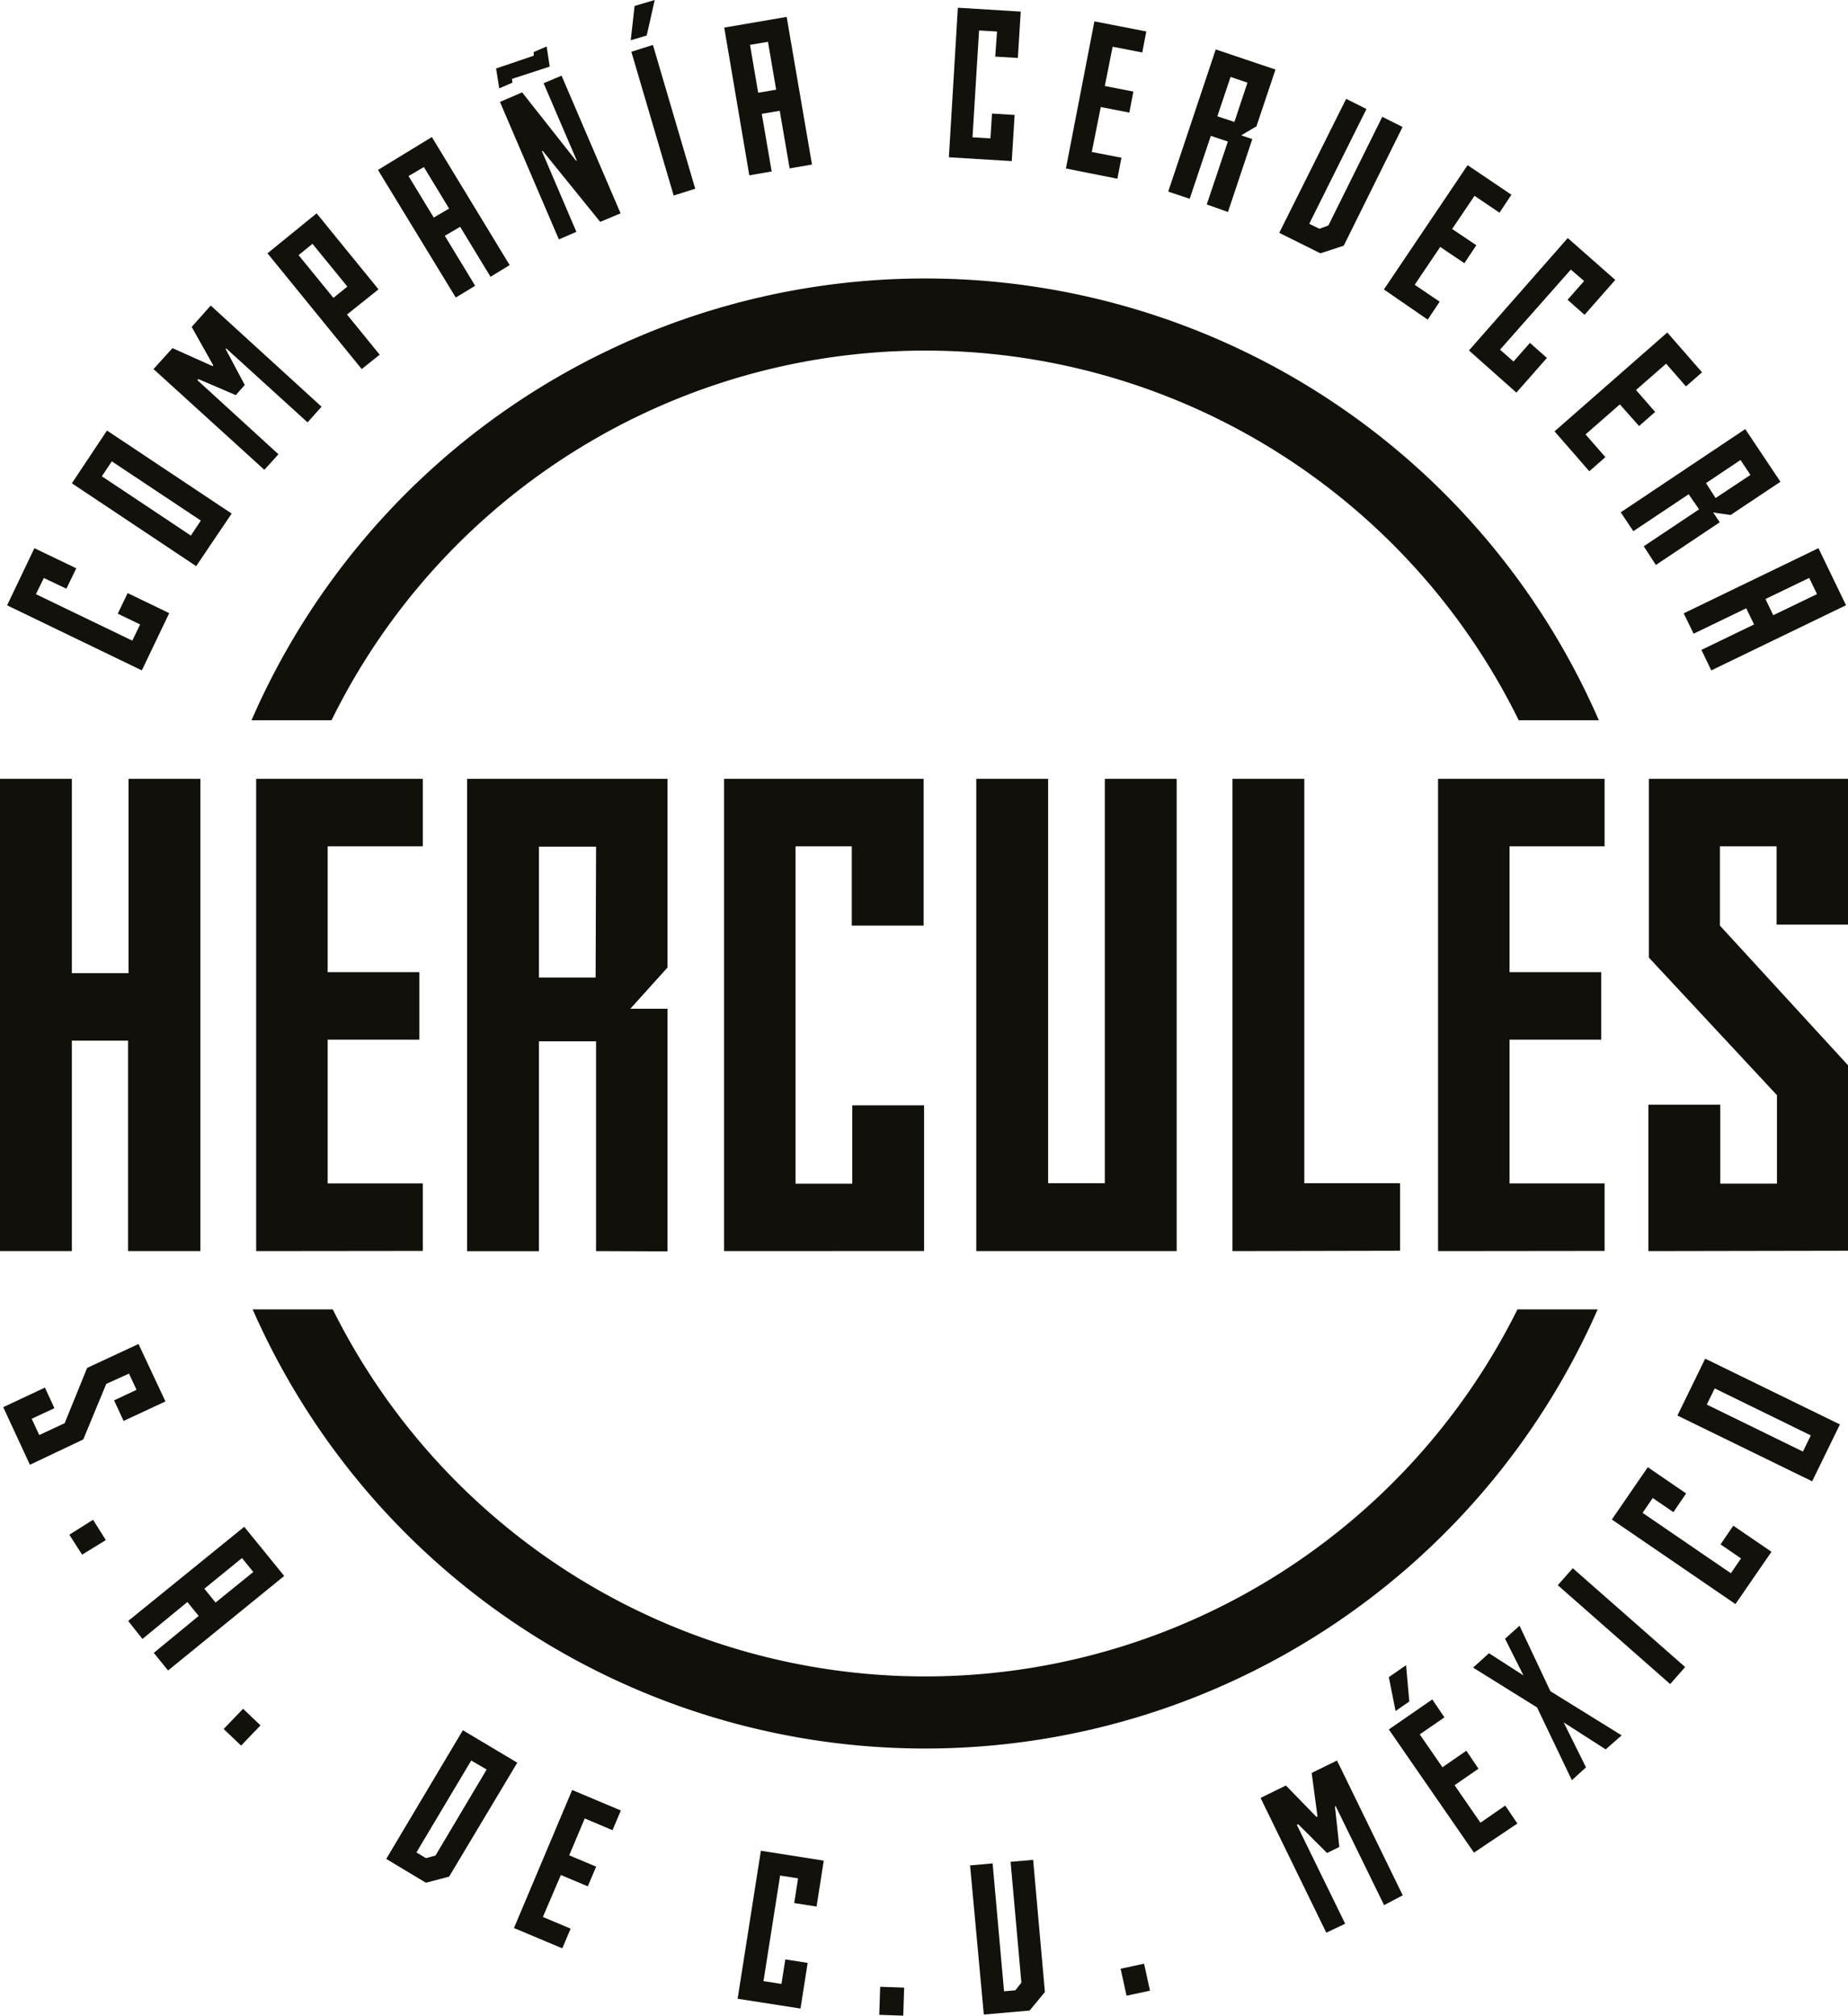
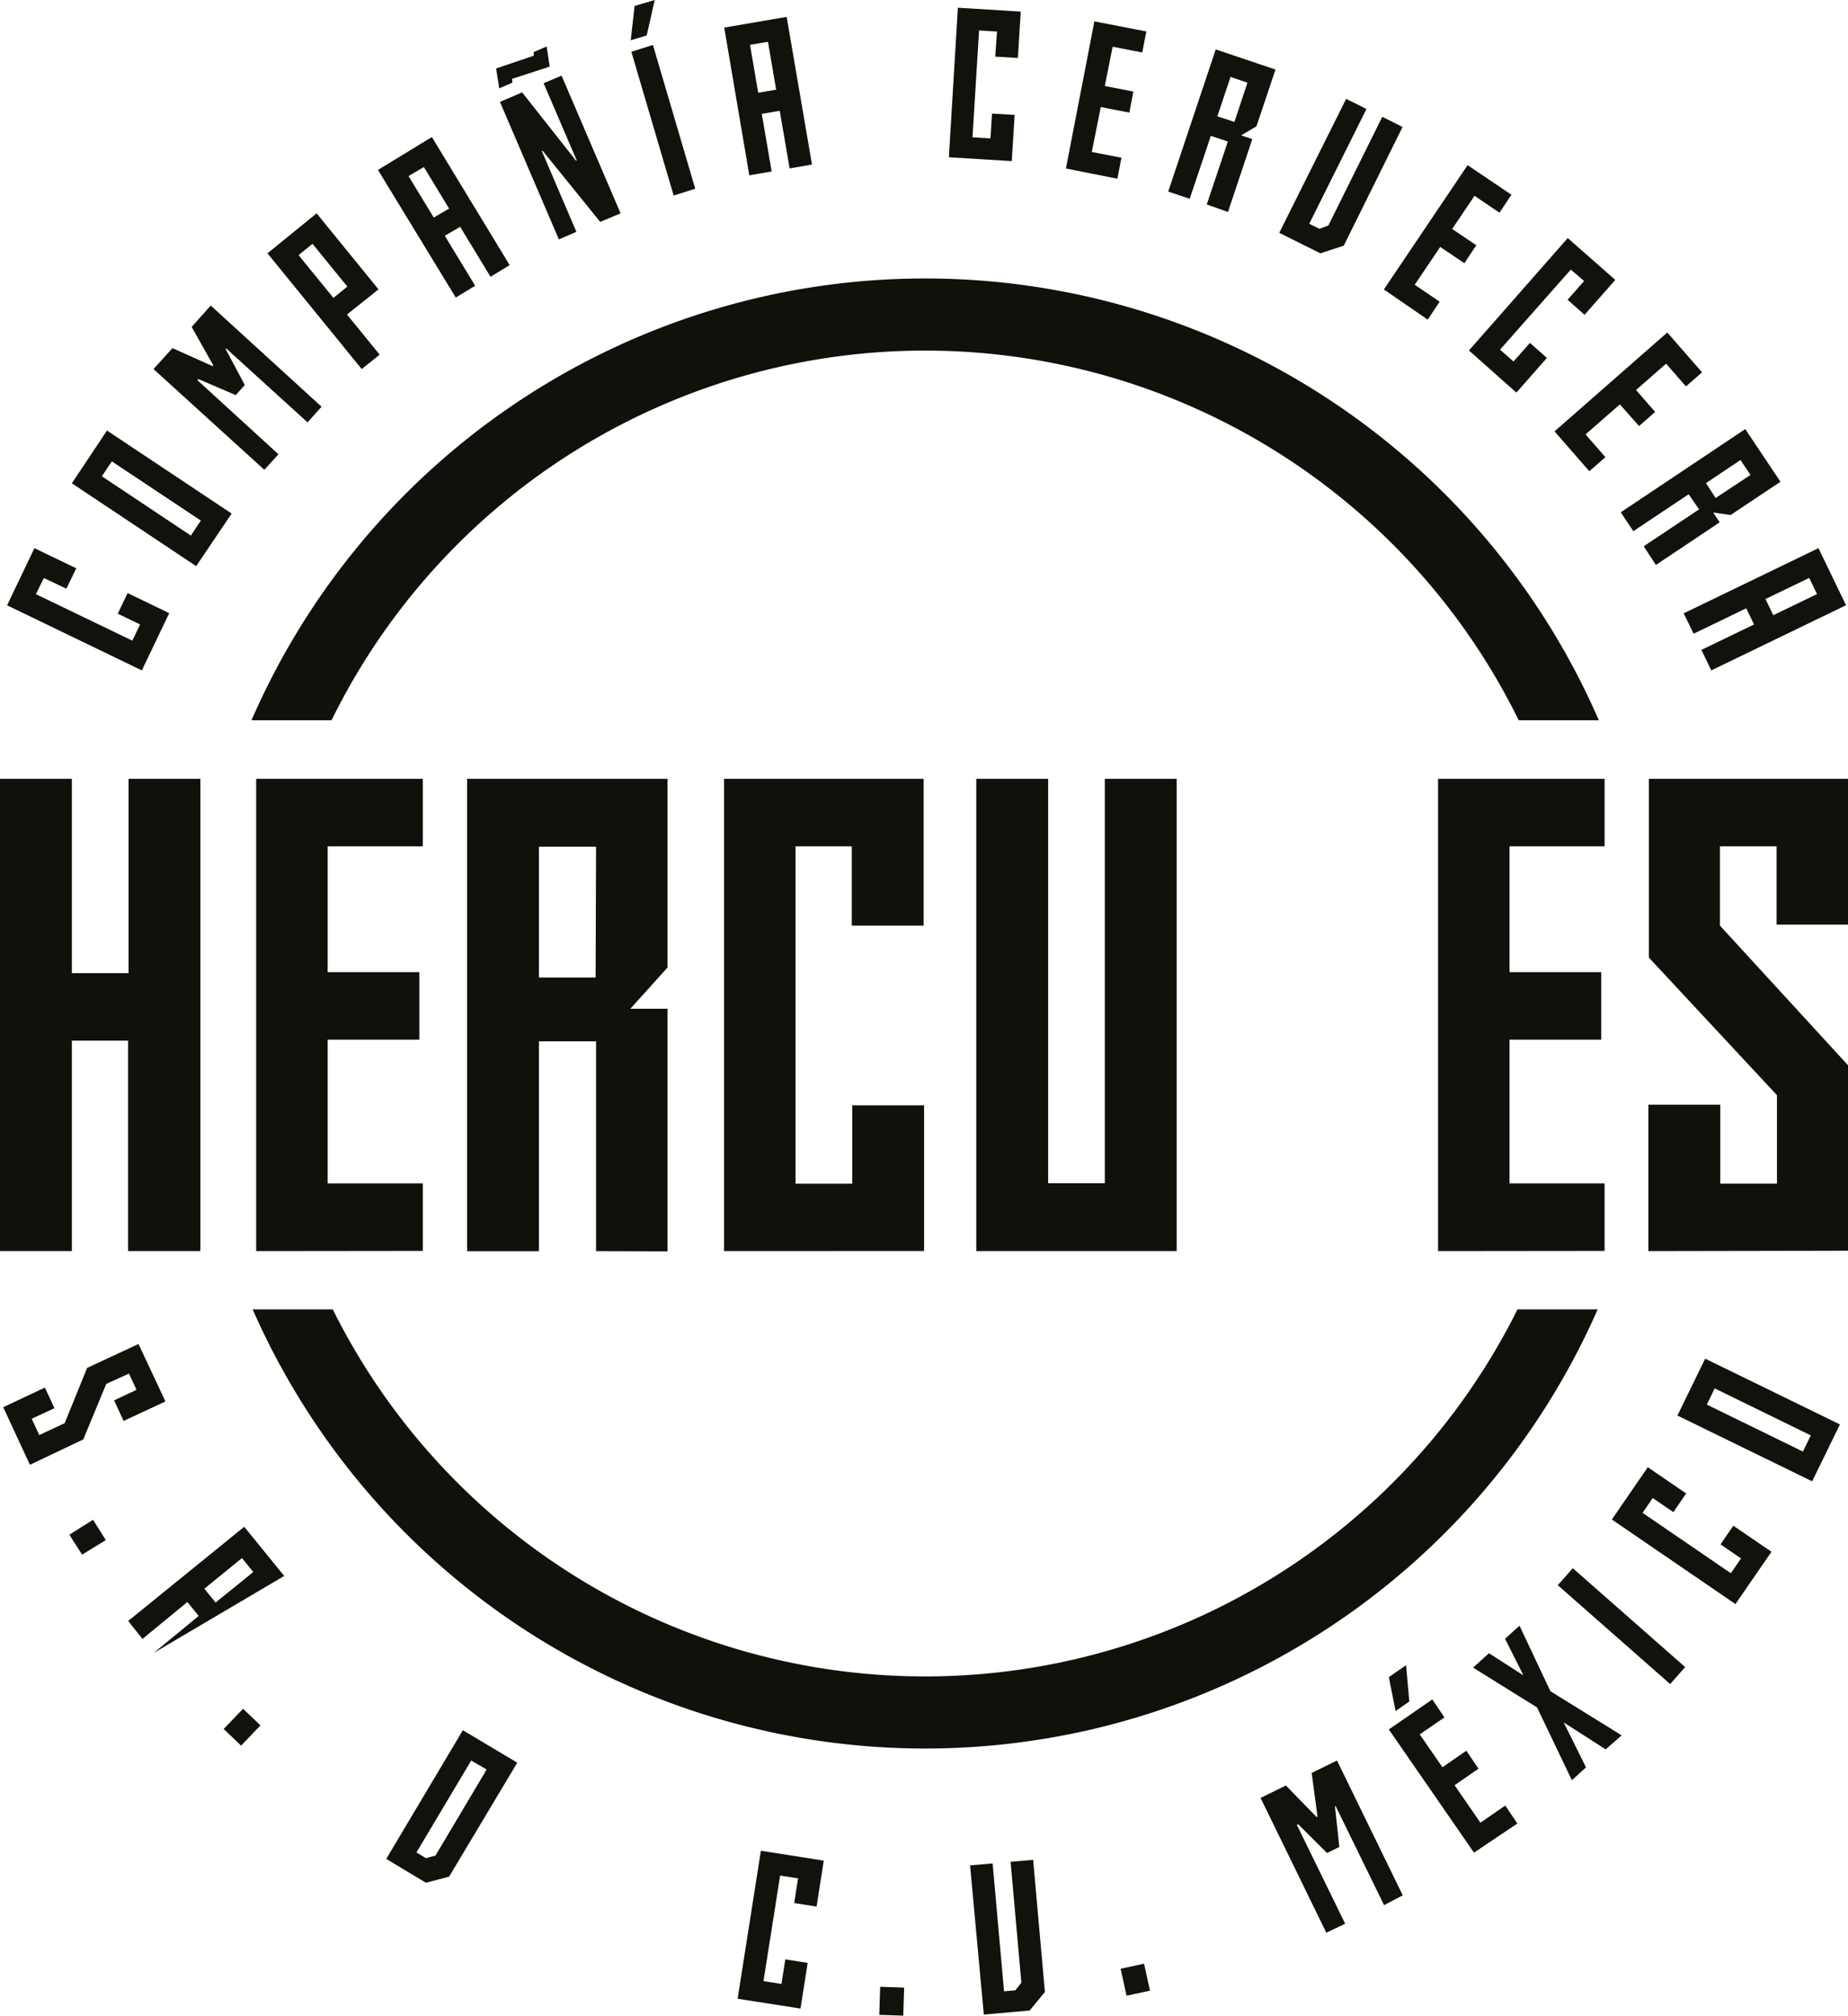
<svg xmlns="http://www.w3.org/2000/svg" viewBox="0 0 205.74 224.3">
  <defs>
    <style>.cls-1{fill:#12110b;}.cls-2{fill:#12100b;}</style>
  </defs>
  <title>Recurso 15</title>
  <g id="Capa_2" data-name="Capa 2">
    <g id="Capa_1-2" data-name="Capa 1">
      <g id="_Grupo_" data-name="&lt;Grupo&gt;">
        <g id="_Grupo_2" data-name="&lt;Grupo&gt;">
          <path id="_Trazado_compuesto_" data-name="&lt;Trazado compuesto&gt;" class="cls-1" d="M15.79,74.6l-15-7.24L3.83,61l4.66,2.24-1.1,2.27L4.88,64.32,4,66.12l10.73,5.17.87-1.8-2.49-1.2L14.21,66l4.63,2.23Z" />
          <path id="_Trazado_compuesto_2" data-name="&lt;Trazado compuesto&gt;" class="cls-1" d="M21.84,63,8,53.78l3.91-5.87,13.88,9.24ZM12.45,51.34,11.34,53l9.91,6.6,1.11-1.67Z" />
          <path id="_Trazado_compuesto_3" data-name="&lt;Trazado compuesto&gt;" class="cls-1" d="M34.24,47l-9.06-8.23-.06.07,2.13,4-1,1.13-4.17-1.79-.11.12L31,50.55l-1.57,1.73L17.09,41.07l2.11-2.33,4.46,2,.08-.09-2.4-4.27L23.46,34,35.8,45.26Z" />
          <path id="_Trazado_compuesto_4" data-name="&lt;Trazado compuesto&gt;" class="cls-1" d="M38.63,35l3.64,4.47-2,1.6L29.78,28.19l5.47-4.45,6.89,8.46Zm-3.84-7.87-1.55,1.26,3.88,4.76,1.55-1.26Z" />
          <path id="_Trazado_compuesto_5" data-name="&lt;Trazado compuesto&gt;" class="cls-1" d="M54.61,30.8l-3.38-5.56-1.71,1,3.38,5.56-2.16,1.31L42.08,18.91l6-3.66,8.66,14.25ZM47.19,18.59l-1.71,1,2.81,4.62,1.71-1Z" />
          <path id="_Trazado_compuesto_6" data-name="&lt;Trazado compuesto&gt;" class="cls-1" d="M61.2,7.41,57,8.78l.05.42-1.47.63-.35-2.21L59.42,6.2l0-.41,1.44-.62Zm5.62,17.28-6.39-7.89-.11,0,3.85,9-1.95.84L55.66,11.34l2.47-1.06,6,7.6.09,0L60.52,9.26l2-.84,6.57,15.32Z" />
          <path id="_Trazado_compuesto_7" data-name="&lt;Trazado compuesto&gt;" class="cls-1" d="M72,3.95l-1.78.53L70.65.66,72.89,0Zm3,17.81-4.71-16L72.69,5,77.4,21Z" />
          <path id="_Trazado_compuesto_8" data-name="&lt;Trazado compuesto&gt;" class="cls-1" d="M87.91,18.74l-1.1-6.41-2,.34,1.1,6.41-2.49.43L80.63,3.07l6.95-1.19L90.4,18.31ZM85.5,4.65l-2,.34.91,5.33,2-.34Z" />
          <path id="_Trazado_compuesto_9" data-name="&lt;Trazado compuesto&gt;" class="cls-1" d="M105.64,17.5l1-16.64,7,.43-.32,5.16-2.52-.15L111,3.51l-2-.12-.73,11.89,2,.12.17-2.76,2.52.15-.32,5.14Z" />
          <path id="_Trazado_compuesto_10" data-name="&lt;Trazado compuesto&gt;" class="cls-1" d="M118.67,18.75l3.17-16.37,5.78,1.12-.45,2.34-3.3-.64L123,9.57l3.18.62-.45,2.34-3.18-.62-1,5,3.3.64-.45,2.34Z" />
          <path id="_Trazado_compuesto_11" data-name="&lt;Trazado compuesto&gt;" class="cls-1" d="M134.35,22.75l2.35-7-1.9-.63-2.35,7-2.39-.8L135.35,5.5,142,7.74l-2.12,6.32-1.7,1,1.24.42-2.71,8.11ZM138.88,9.2,137,8.56l-1.47,4.38,1.9.63Z" />
          <path id="_Trazado_compuesto_12" data-name="&lt;Trazado compuesto&gt;" class="cls-1" d="M147,28.19l-4.58-2.28L149.87,11l2.26,1.13L145.76,24.9l1.13.56,1-.37,6-12.09,2.26,1.13L149.6,27.34Z" />
          <path id="_Trazado_compuesto_13" data-name="&lt;Trazado compuesto&gt;" class="cls-1" d="M154.07,32.21l9.32-13.83,4.88,3.29-1.33,2-2.78-1.88-2.49,3.69,2.69,1.81-1.33,2-2.69-1.81-2.84,4.21,2.78,1.88-1.33,2Z" />
          <path id="_Trazado_compuesto_14" data-name="&lt;Trazado compuesto&gt;" class="cls-1" d="M163.54,39l11-12.51,5.29,4.66-3.42,3.88-1.89-1.67,1.84-2.09L174.88,30,167,38.91l1.5,1.32,1.83-2.07,1.89,1.67-3.4,3.86Z" />
          <path id="_Trazado_compuesto_15" data-name="&lt;Trazado compuesto&gt;" class="cls-1" d="M173.07,48l12.55-11,3.87,4.43L187.7,43l-2.21-2.53-3.35,2.93,2.13,2.44-1.79,1.57L180.34,45l-3.82,3.34,2.21,2.53-1.79,1.57Z" />
          <path id="_Trazado_compuesto_16" data-name="&lt;Trazado compuesto&gt;" class="cls-1" d="M183,60.79l6.16-4.11L188,55l-6.16,4.11-1.4-2.1,13.86-9.26,3.92,5.86-5.55,3.7-1.94-.28.73,1.09-7.11,4.75Zm11.88-7.94-1.11-1.66-3.84,2.57L191,55.42Z" />
          <path id="_Trazado_compuesto_17" data-name="&lt;Trazado compuesto&gt;" class="cls-1" d="M189.42,72.32l5.86-2.83-.87-1.8-5.86,2.83-1.1-2.27,15-7.25,3.07,6.35-15,7.25Zm12.87-6.21-.87-1.8-4.87,2.35.87,1.8Z" />
        </g>
        <g id="_Grupo_3" data-name="&lt;Grupo&gt;">
          <path id="_Trazado_compuesto_18" data-name="&lt;Trazado compuesto&gt;" class="cls-1" d="M.36,156.59,5,154.41l1.06,2.29-2.53,1.18.84,1.81,2.83-1.32,2.5-6.15,5.72-2.66,3,6.39-4.66,2.17-1.06-2.29,2.5-1.17-.84-1.81L11.83,154l-2.56,6.18L3.33,163Z" />
          <path id="_Trazado_compuesto_19" data-name="&lt;Trazado compuesto&gt;" class="cls-1" d="M7.72,170.78l2.64-1.66,1.42,2.26L9.14,173Z" />
-           <path id="_Trazado_compuesto_20" data-name="&lt;Trazado compuesto&gt;" class="cls-1" d="M17.12,183.93l5-4.11-1.26-1.55-5,4.11-1.59-2L27.19,169.9l4.45,5.47L18.71,185.89Zm11.08-9-1.26-1.55-4.19,3.41L24,178.33Z" />
+           <path id="_Trazado_compuesto_20" data-name="&lt;Trazado compuesto&gt;" class="cls-1" d="M17.12,183.93l5-4.11-1.26-1.55-5,4.11-1.59-2L27.19,169.9l4.45,5.47Zm11.08-9-1.26-1.55-4.19,3.41L24,178.33Z" />
          <path id="_Trazado_compuesto_21" data-name="&lt;Trazado compuesto&gt;" class="cls-1" d="M24.9,192.4l2.16-2.25L29,192l-2.16,2.25Z" />
          <path id="_Trazado_compuesto_22" data-name="&lt;Trazado compuesto&gt;" class="cls-1" d="M47.42,209.51,43,206.86l8.53-14.32,6.06,3.61L50,208.83Zm6.76-12.6-1.72-1-6.1,10.23,1.06.63,1.06-.28Z" />
-           <path id="_Trazado_compuesto_23" data-name="&lt;Trazado compuesto&gt;" class="cls-1" d="M57.22,214.55l6.48-15.36,5.42,2.28-.93,2.19-3.09-1.3-1.73,4.1,3,1.26-.93,2.19-3-1.26-2,4.67,3.09,1.3-.93,2.19Z" />
          <path id="_Trazado_compuesto_24" data-name="&lt;Trazado compuesto&gt;" class="cls-1" d="M82.12,222.42l2.59-16.47,7,1.1-.8,5.11-2.49-.39.43-2.75-2-.31L85,220.46l2,.31.43-2.73,2.49.39-.8,5.08Z" />
          <path id="_Trazado_compuesto_25" data-name="&lt;Trazado compuesto&gt;" class="cls-1" d="M97.89,224.21l.1-3.12,2.67.09-.1,3.12Z" />
          <path id="_Trazado_compuesto_26" data-name="&lt;Trazado compuesto&gt;" class="cls-1" d="M114.63,223.73l-5.1.45L108,207.58l2.51-.22,1.27,14.23,1.26-.11.67-.85-1.2-13.45,2.51-.22,1.31,14.71Z" />
          <path id="_Trazado_compuesto_27" data-name="&lt;Trazado compuesto&gt;" class="cls-1" d="M125.42,222.08l-.66-3,2.61-.56.66,3Z" />
          <path id="_Trazado_compuesto_28" data-name="&lt;Trazado compuesto&gt;" class="cls-1" d="M154.09,212l-5.38-11-.09,0,.49,4.53-1.37.67-3.21-3.2-.15.07,5.38,11-2.1,1-7.32-15,2.82-1.38,3.41,3.5.11-.05-.65-4.85,2.82-1.38,7.32,15Z" />
          <path id="_Trazado_compuesto_29" data-name="&lt;Trazado compuesto&gt;" class="cls-1" d="M164.1,206.16l-9.48-13.71,4.84-3.34,1.35,2L158.06,193l2.53,3.66,2.66-1.84,1.35,2-2.66,1.84,2.88,4.17,2.76-1.91,1.35,2Zm-7.2-16.82-1.53,1.06-.75-3.77,1.92-1.33Z" />
          <path id="_Trazado_compuesto_30" data-name="&lt;Trazado compuesto&gt;" class="cls-1" d="M178.76,194.67l-4.67-3,2.48,5L175,198.1,171.12,190,164,185.57l1.77-1.6,3.84,2.47-2.05-4.08,1.61-1.45,3.44,7.29,7.93,4.91Z" />
          <path id="_Trazado_compuesto_31" data-name="&lt;Trazado compuesto&gt;" class="cls-1" d="M185.94,187.4l-12.51-11,1.67-1.89,12.51,11Z" />
          <path id="_Trazado_compuesto_32" data-name="&lt;Trazado compuesto&gt;" class="cls-1" d="M193.21,178.5l-13.76-9.41,4-5.82,4.27,2.92-1.42,2.08L184,166.7l-1.13,1.65,9.83,6.72,1.13-1.65-2.28-1.56,1.42-2.08,4.25,2.9Z" />
          <path id="_Trazado_compuesto_33" data-name="&lt;Trazado compuesto&gt;" class="cls-1" d="M201.75,164.84l-15-7.32,3.09-6.33,15,7.32ZM190.9,154.5l-.88,1.8,10.7,5.23.88-1.8Z" />
        </g>
        <g id="_Grupo_4" data-name="&lt;Grupo&gt;">
          <g id="_Grupo_5" data-name="&lt;Grupo&gt;">
            <path id="_Trazado_compuesto_34" data-name="&lt;Trazado compuesto&gt;" class="cls-2" d="M14.26,139.22V115.8H8v23.42H0V86.67H8v21.62h6.31V86.67h8v52.55Z" />
            <path id="_Trazado_compuesto_35" data-name="&lt;Trazado compuesto&gt;" class="cls-2" d="M28.52,139.22V86.67H47.07v7.51H36.48v14H46.69v7.51H36.48v16H47.07v7.51Z" />
            <path id="_Trazado_compuesto_36" data-name="&lt;Trazado compuesto&gt;" class="cls-2" d="M66.36,139.22V115.88H60v23.35h-8V86.67H74.31v21l-4.13,4.58h4.13v27Zm0-45H60v14.56h6.31Z" />
            <path id="_Trazado_compuesto_37" data-name="&lt;Trazado compuesto&gt;" class="cls-2" d="M80.61,139.22V86.67h22.22V103h-8V94.18H88.57v37.54h6.31V123h8v16.21Z" />
            <path id="_Trazado_compuesto_38" data-name="&lt;Trazado compuesto&gt;" class="cls-2" d="M108.69,139.22V86.67h8v45h6.31v-45h8v52.55Z" />
-             <path id="_Trazado_compuesto_39" data-name="&lt;Trazado compuesto&gt;" class="cls-2" d="M137.21,139.22V86.67h8v45h10.66v7.51Z" />
            <path id="_Trazado_compuesto_40" data-name="&lt;Trazado compuesto&gt;" class="cls-2" d="M160.1,139.22V86.67h18.54v7.51H168.06v14h10.21v7.51H168.06v16h10.58v7.51Z" />
            <path id="_Trazado_compuesto_41" data-name="&lt;Trazado compuesto&gt;" class="cls-2" d="M183.52,139.22V122.93h8v8.78h6.31v-9.84l-14.26-15.31V86.67h22.22v16.22h-8V94.18h-6.31V103l14.26,15.54v20.64Z" />
          </g>
          <g id="_Grupo_6" data-name="&lt;Grupo&gt;">
            <path id="_Trazado_" data-name="&lt;Trazado&gt;" class="cls-2" d="M168.94,145.71a73.66,73.66,0,0,1-131.89,0H28.13a81.79,81.79,0,0,0,149.74,0Z" />
            <path id="_Trazado_2" data-name="&lt;Trazado&gt;" class="cls-2" d="M36.91,80.15a73.65,73.65,0,0,1,132.17,0H178a81.79,81.79,0,0,0-150,0Z" />
          </g>
        </g>
      </g>
    </g>
  </g>
</svg>